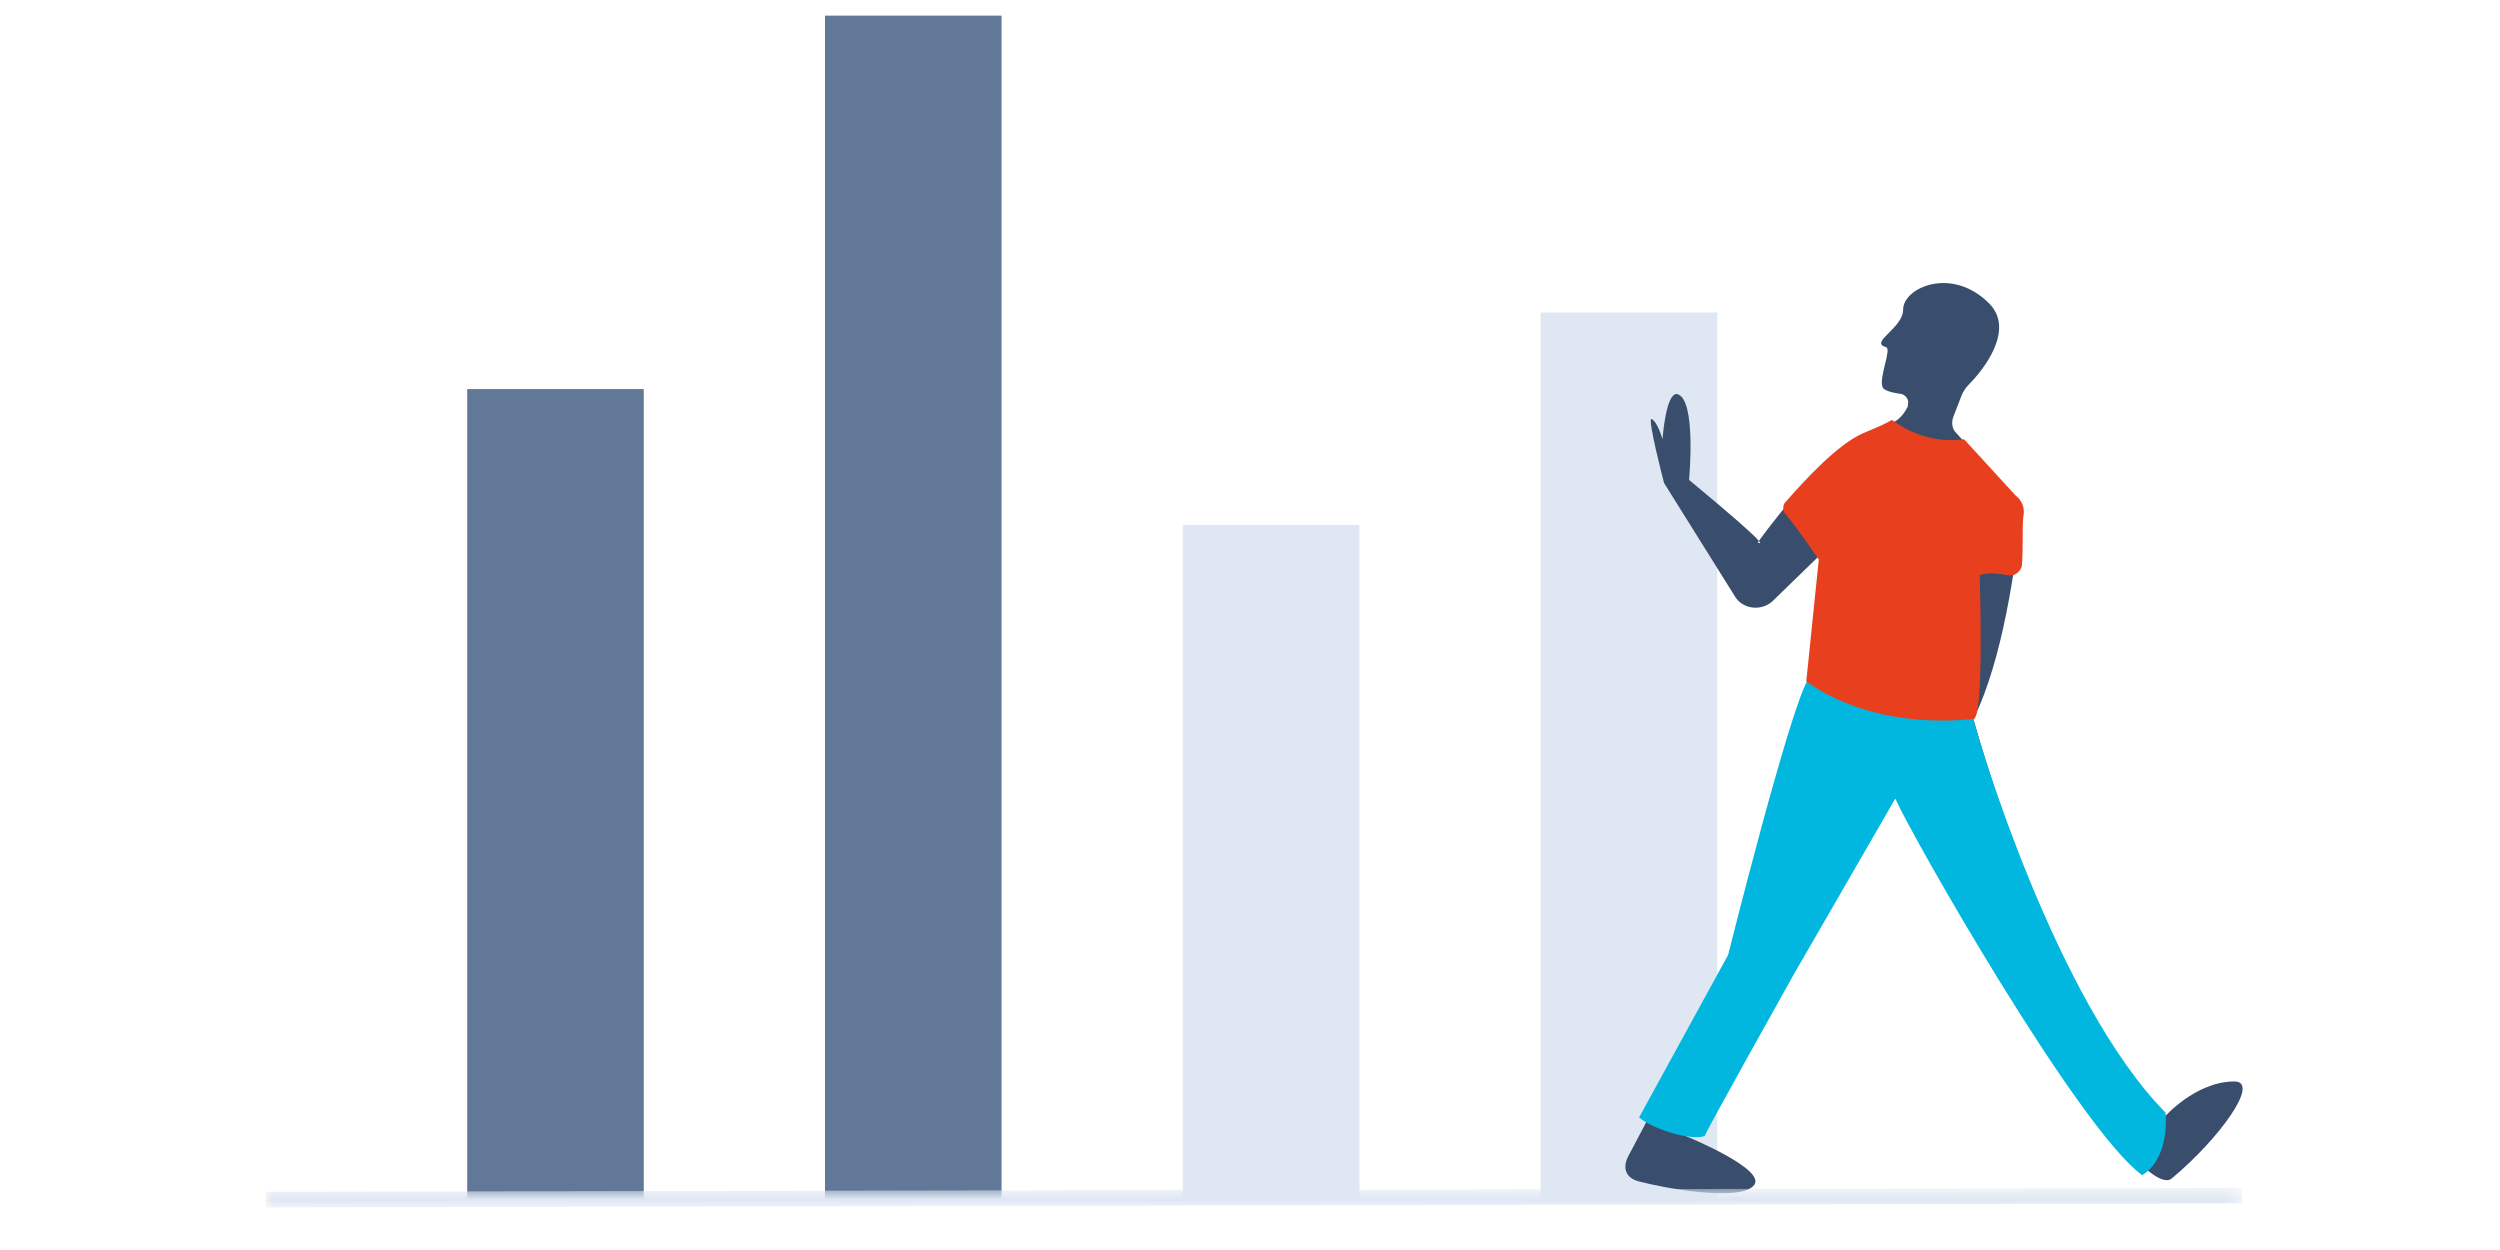
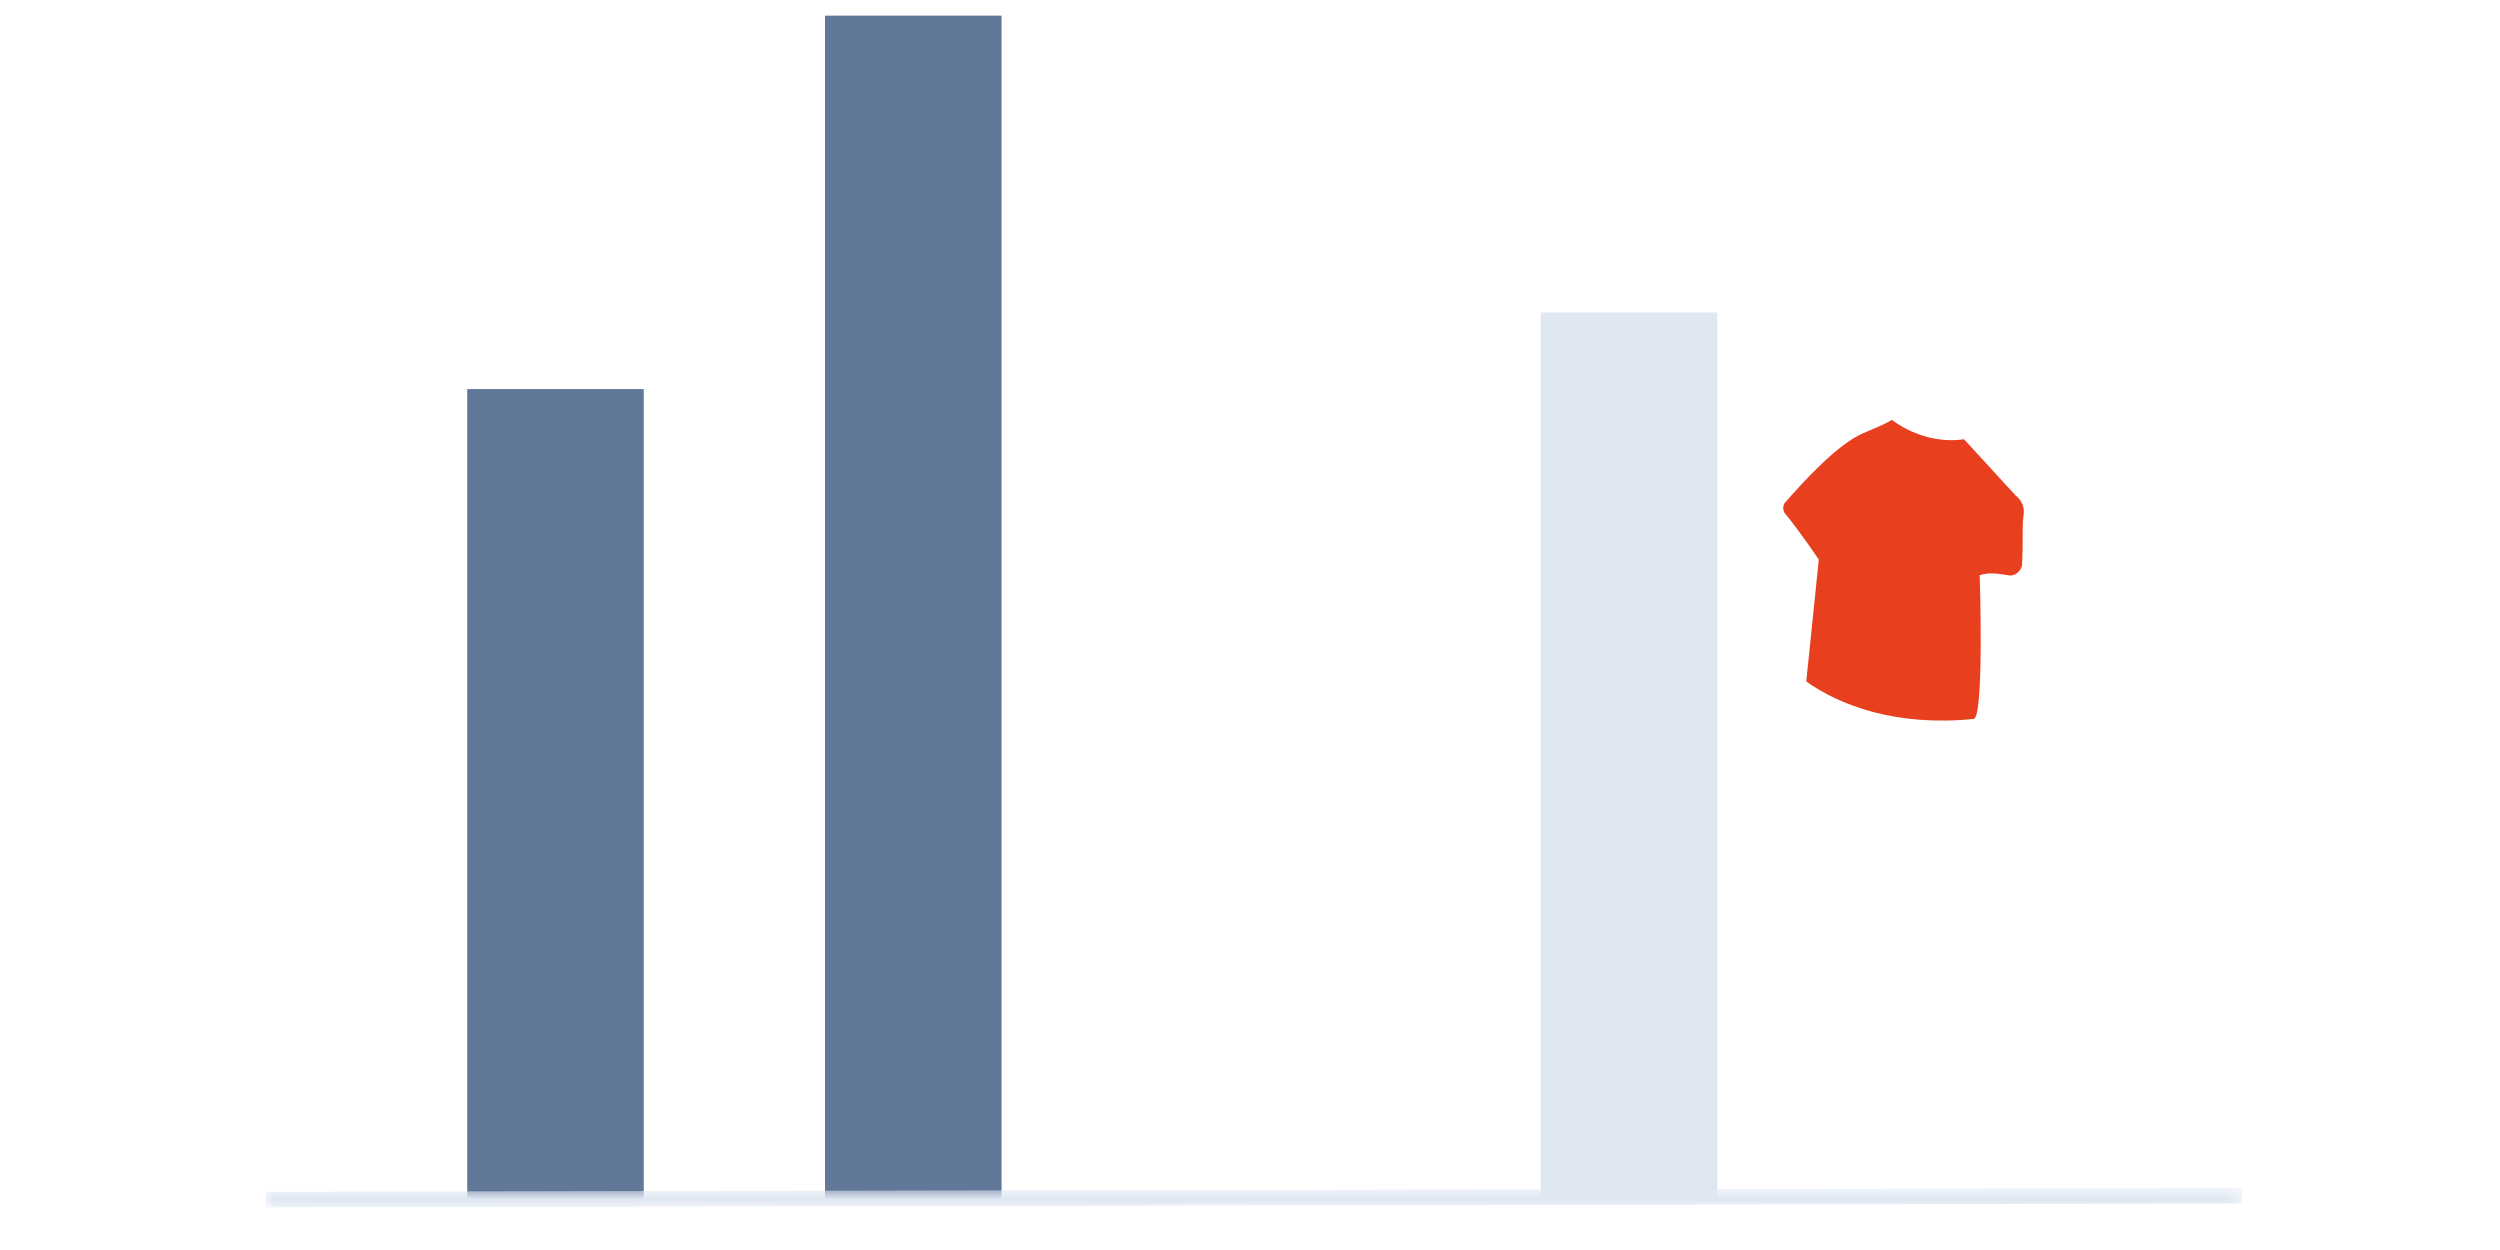
<svg xmlns="http://www.w3.org/2000/svg" xmlns:xlink="http://www.w3.org/1999/xlink" width="160px" height="80px" viewBox="0 0 160 80" version="1.1">
  <title>00E043E3-F58D-4FB9-85E4-B052DE06378A</title>
  <defs>
    <rect id="path-1" x="0" y="0" width="160" height="80" />
    <polygon id="path-3" points="0 0.753 126.502 0.753 126.502 2 0 2" />
  </defs>
  <g id="🌲Grab-'N-Go" stroke="none" stroke-width="1" fill="none" fill-rule="evenodd">
    <g id="Logos-&amp;-App-Icons" transform="translate(-151, -1048)">
      <g id="Group-3-Copy" transform="translate(103, 814)">
        <g id="postpaid-churn-score" transform="translate(48, 234)">
          <mask id="mask-2" fill="white">
            <use xlink:href="#path-1" />
          </mask>
          <use id="Rectangle" fill="#FFFFFF" opacity="0" xlink:href="#path-1" />
          <g id="Group-15" mask="url(#mask-2)">
            <g transform="translate(17, 1)">
              <polygon id="Fill-1" fill="#617899" points="12.901 75.701 24.201 75.701 24.201 23.901 12.901 23.901" />
              <polygon id="Fill-2" fill="#617899" points="35.8 75.701 47.1 75.701 47.1 0.001 35.8 0.001" />
              <polygon id="Fill-3" fill="#DFE7F2" points="81.6 75.701 92.901 75.701 92.901 19 81.6 19" />
-               <polygon id="Fill-4" fill="#DFE7F2" points="58.701 75.701 70.001 75.701 70.001 32.6 58.701 32.6" />
              <g id="Group-14" stroke-width="1" fill="none" transform="translate(0, 16.273)">
-                 <path d="M91.1,13.441 C96.901,18.241 95.5,17.441 95.5,17.441 C95.5,17.441 99.401,11.941 102.201,10.641 C102.901,10.341 103.701,9.941 104.201,9.741 C104.6,9.541 104.901,9.141 105.1,8.741 L105.1,8.641 C105.201,8.341 105,8.041 104.701,7.941 C104.701,7.941 103.701,7.841 103.5,7.541 C103.201,6.941 104.1,5.041 103.701,4.941 C102.6,4.641 104.8,3.741 104.8,2.541 C104.8,1.141 107.901,-0.259 110.3,2.141 C112,3.841 109.901,6.441 109,7.341 C108.8,7.541 108.6,7.841 108.5,8.141 L108,9.441 C107.901,9.741 107.901,10.141 108.201,10.441 L111.6,14.141 C112.1,14.741 112.401,15.441 112.3,16.141 C112,18.741 111.201,24.941 109.3,28.741 C109.3,28.741 114.201,46.941 121.5,54.241 C121.5,54.241 123.5,51.941 126,51.941 C127.701,51.941 125,55.641 122,58.141 C119.701,60.141 105.401,36.241 104.3,33.641 L97.6,45.041 L90.901,55.441 C90.901,55.441 96.3,57.641 95.201,58.641 C94.201,59.641 89.401,58.741 87.901,58.341 C87.1,58.141 86.8,57.541 87.201,56.741 L93.901,44.041 C93.901,44.041 97.6,28.341 98.701,26.441 L99.8,17.941 L96.401,21.241 C95.701,21.841 94.5,21.741 94,20.841 L89.5,13.641 C89.5,13.641 88.401,9.441 88.701,9.541 C89.1,9.741 89.401,10.841 89.401,10.841 C89.401,10.841 89.6,7.941 90.3,7.941 C91.6,8.141 91.1,13.441 91.1,13.441" id="Fill-5" fill="#394E6D" />
-                 <path d="M109.3,28.741 C105.401,28.14 101.201,27.041 98.701,26.241 C97.5,28.241 93.6,43.84 93.6,43.84 L87.901,54.242 C88.701,54.941 91.1,55.742 92.1,55.441 C92,55.441 97.812,45.071 97.812,45.071 L104.299,33.838 C105.299,36.137 116,54.941 120.1,57.941 C121.401,57.141 121.701,55.34 121.6,53.941 C114.6,46.84 109.6,30.041 109.3,28.741 Z" id="Fill-7" fill="#01B7E0" />
                <path d="M109.701,19.541 C110.301,19.341 110.902,19.441 111.501,19.541 C111.902,19.641 112.301,19.341 112.402,18.941 C112.501,17.541 112.402,16.441 112.501,15.741 C112.601,15.241 112.402,14.741 112.001,14.441 L108.701,10.841 C106.601,11.141 104.878,10.202 104.079,9.602 C103.579,9.902 102.929,10.158 102.23,10.458 C100.629,11.158 98.601,13.341 97.201,14.941 C97.101,15.141 97.101,15.341 97.201,15.541 C98.201,16.741 99.402,18.541 99.402,18.541 L98.601,26.341 C100.701,27.841 104.301,29.241 109.301,28.741 C110.001,28.741 109.701,19.541 109.701,19.541 Z" id="Fill-9" fill="#E8401E" />
                <g id="Group-13" transform="translate(0, 58)">
                  <mask id="mask-4" fill="white">
                    <use xlink:href="#path-3" />
                  </mask>
                  <g id="Clip-12" />
                  <polygon id="Fill-11" fill="#DFE7F2" mask="url(#mask-4)" points="-0 1 126.5 0.753 126.502 1.753 0.002 2" />
                </g>
              </g>
            </g>
          </g>
        </g>
      </g>
    </g>
  </g>
</svg>